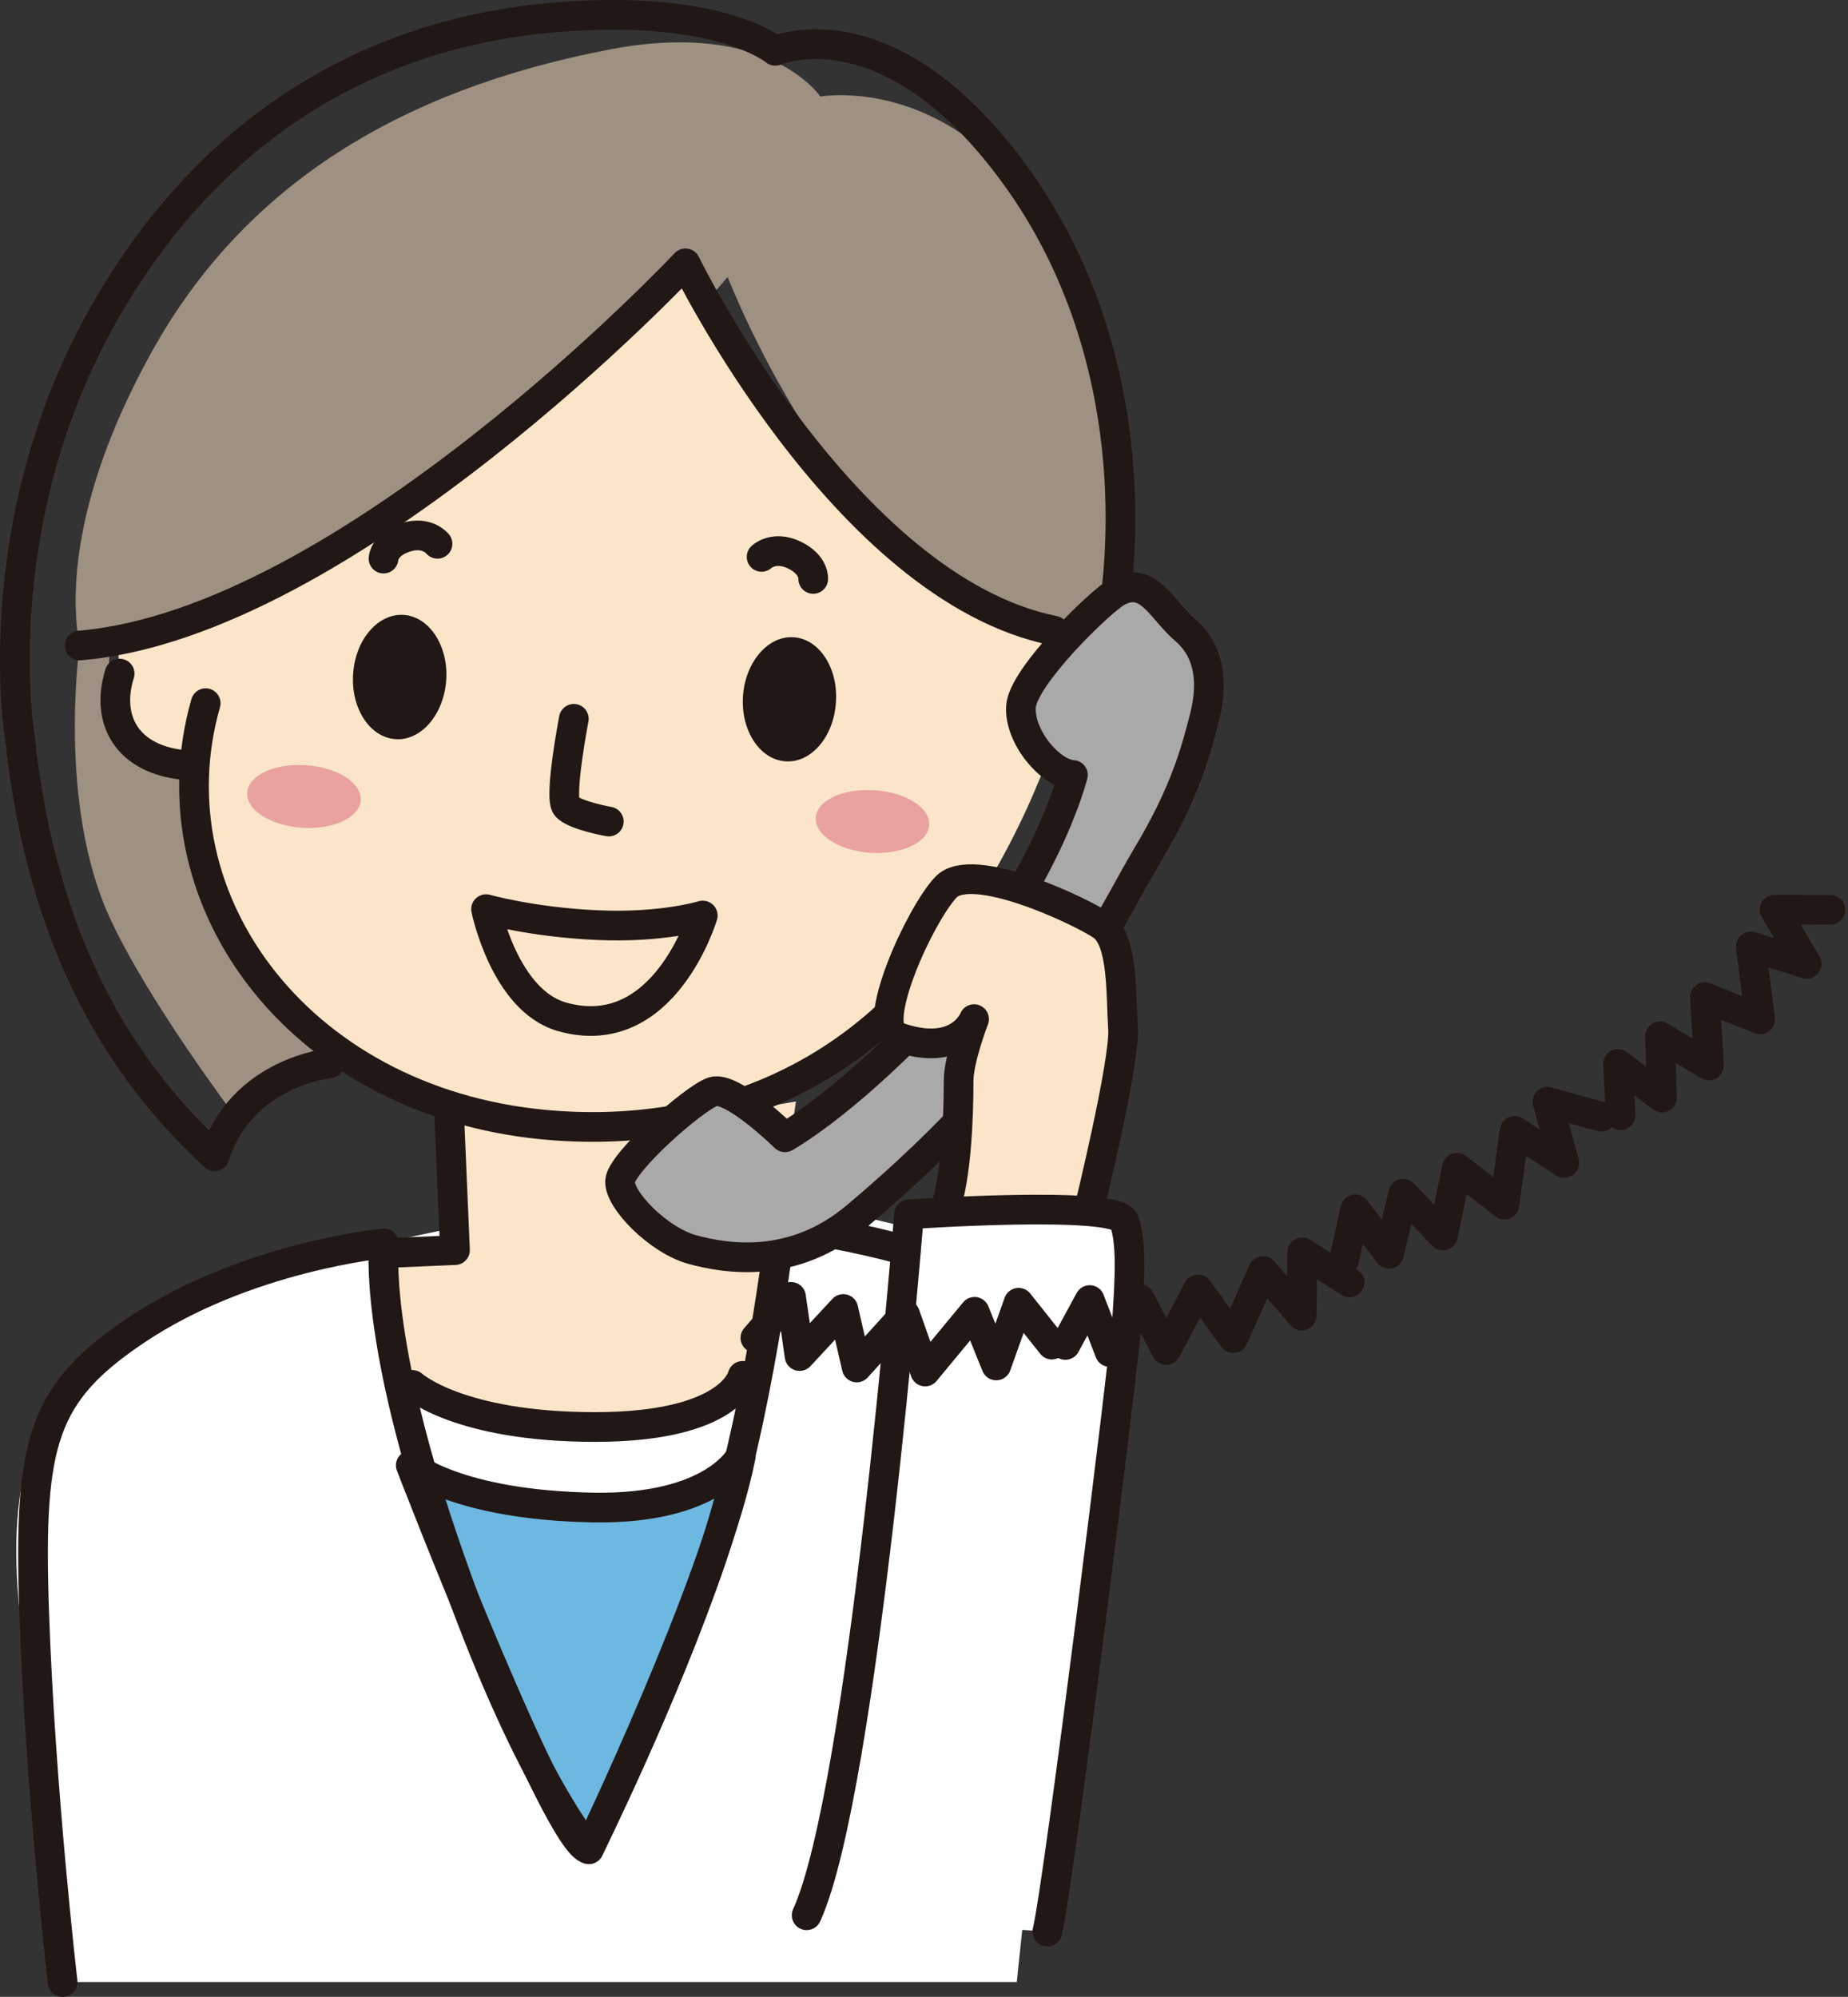
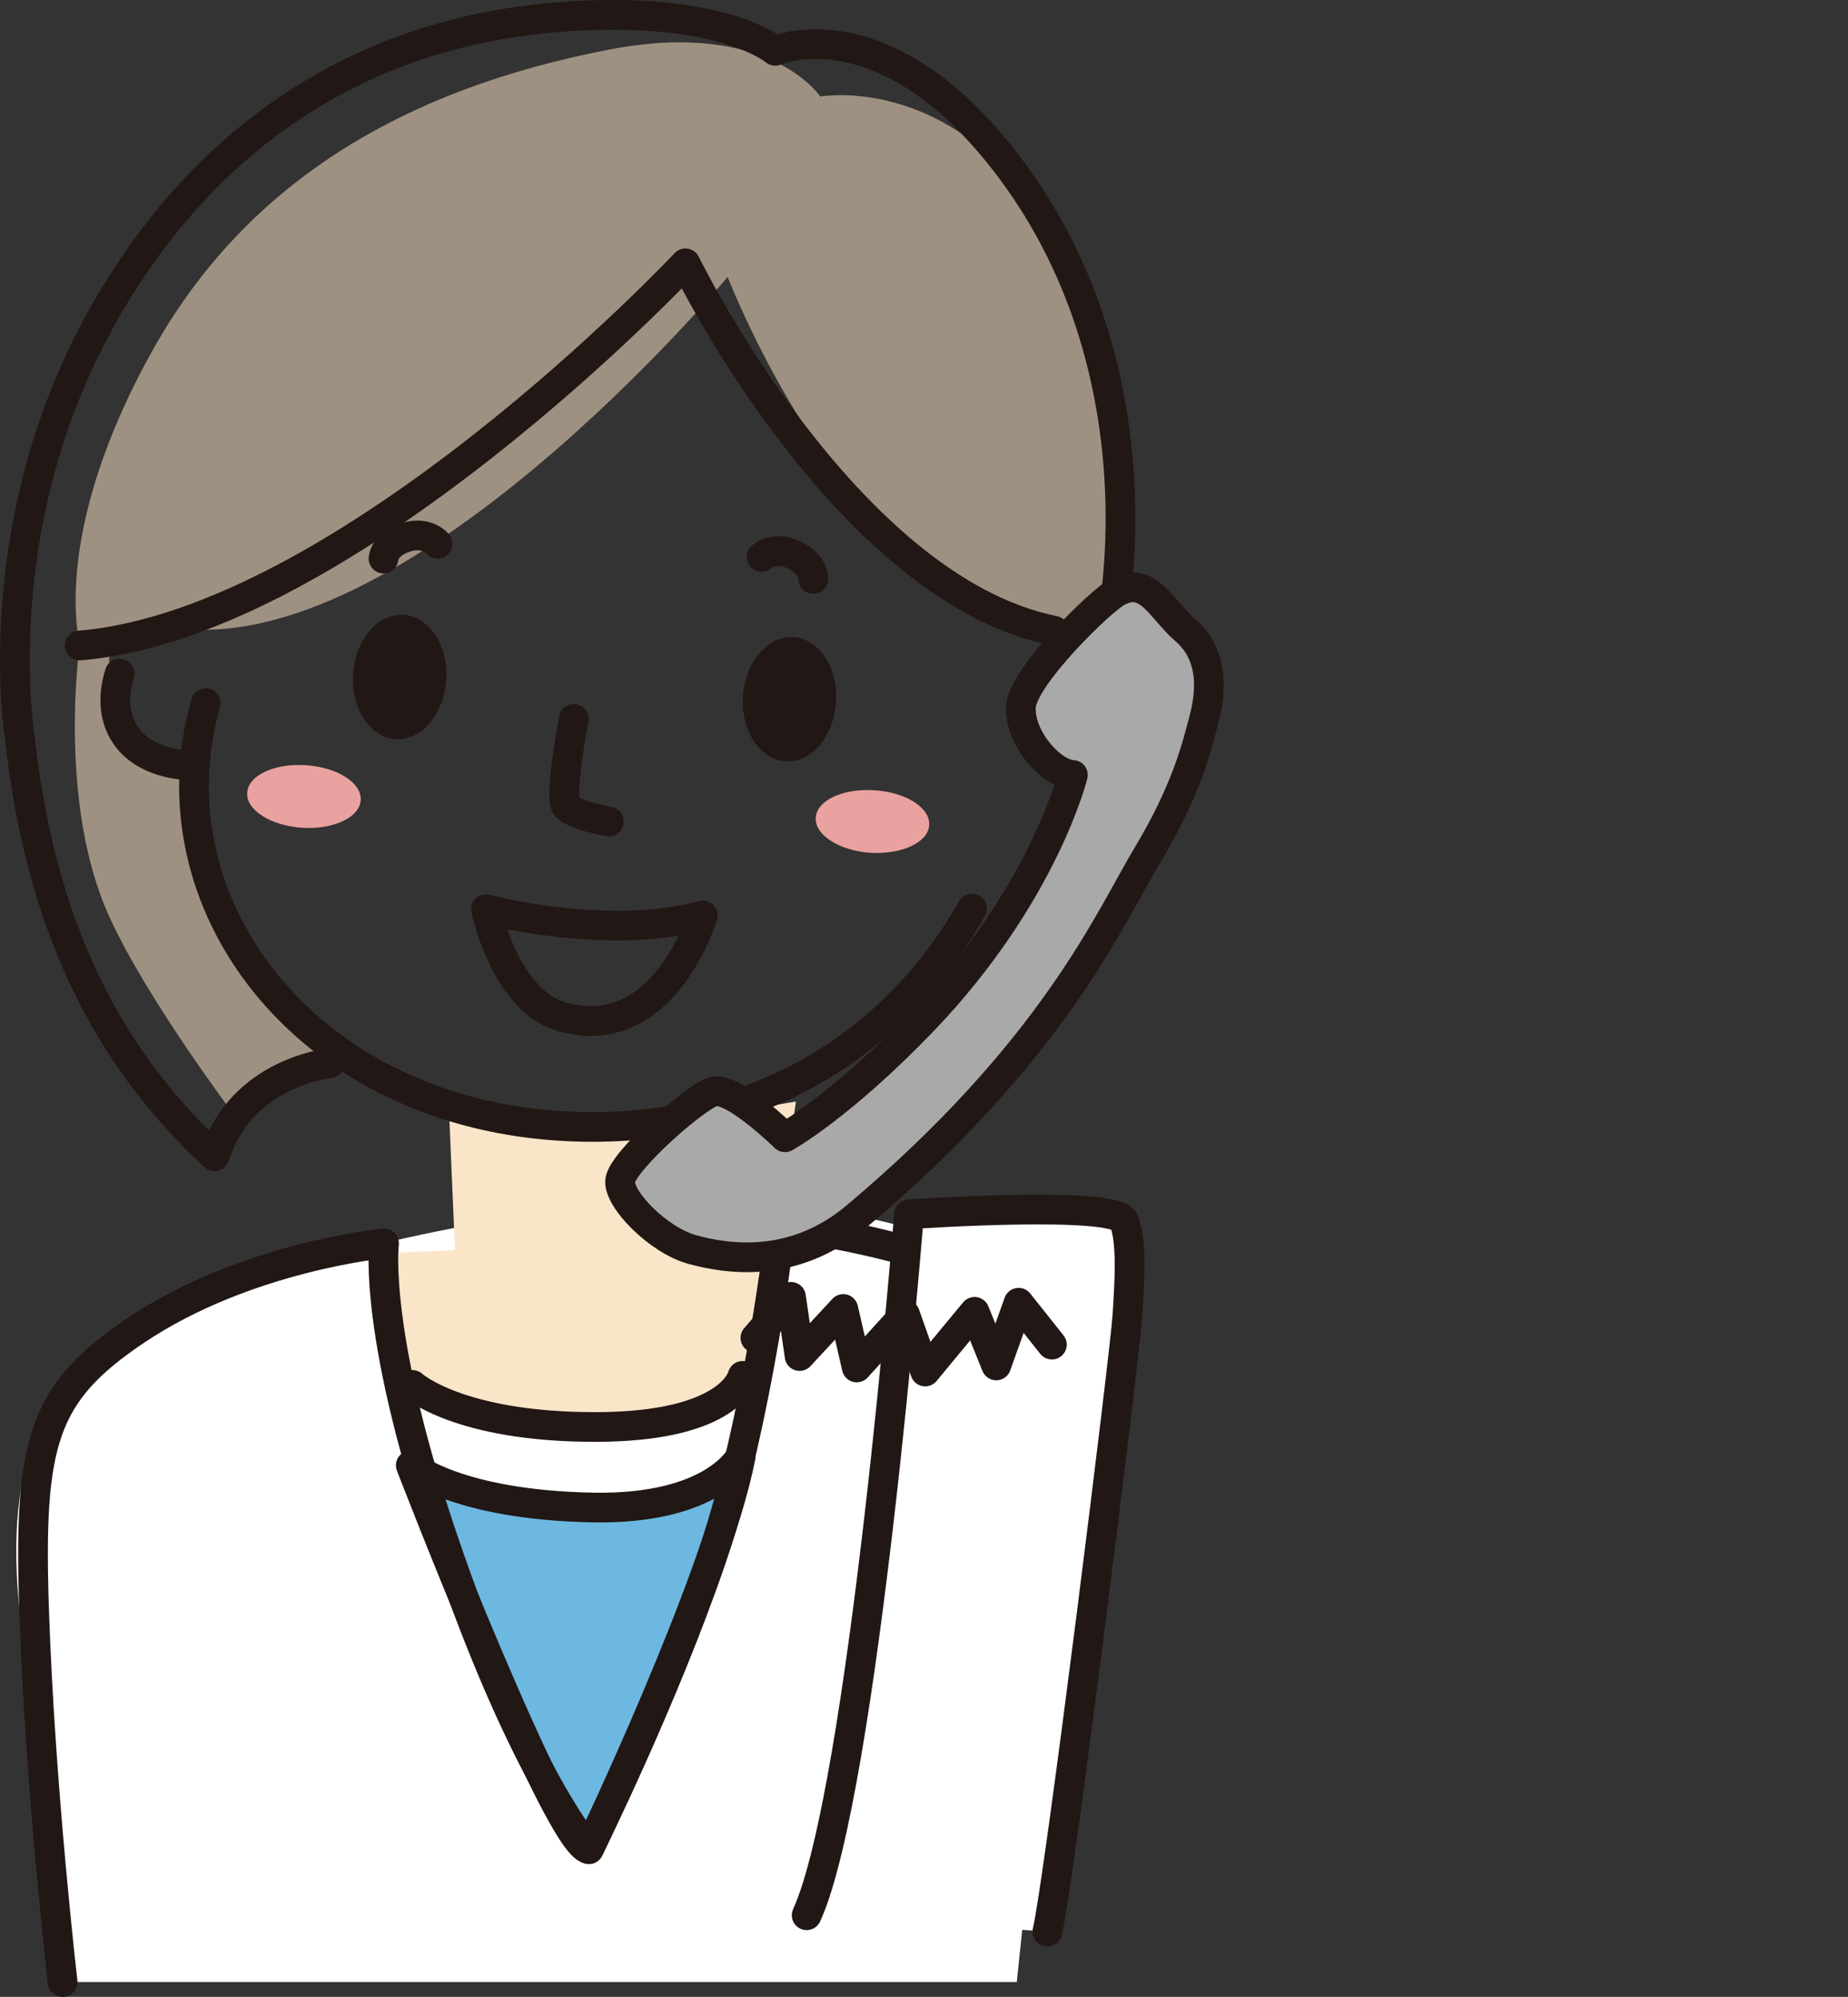
<svg xmlns="http://www.w3.org/2000/svg" width="249" height="269" viewBox="0 0 249 269">
  <rect x="0" y="0" width="249" height="269" fill="#333333" stroke="none" />
  <path fill="#FFF" d="M8.44 267H137l10.01-95.786-42.036-9.988H84.95s-40.02 5.98-52.046 11.98c-12.007 5.98-35.02 6.978-30.012 45.89C7.896 258.006 8.44 267 8.44 267z" />
  <path fill="#FAE5C9" d="M60.535 150.444l.77 17.962-8.945.385.883 14.904s-3.194 8.04 22.083 8.38c25.275.385 26.77-6.908 26.77-6.908l5.144-36.783s-24.1 4.372-32.23 3.26c-8.088-1.085-14.475-1.2-14.475-1.2z" />
  <path fill="#6DB8E0" stroke="#211714" stroke-width="4" stroke-linecap="round" stroke-linejoin="round" stroke-miterlimit="10" d="M99.81 196.174s-3.58 7.18-19.863 6.908c-18.417-.34-24.6-5.686-24.6-5.686s19.707 51.144 23.99 51.71c0 0 17.12-35.718 20.472-52.932z" />
  <path fill="#9F9181" d="M22.777 84.467C54.375 89.744 98.044 37.31 98.044 37.31s16.713 43.623 45.05 49.33l3.578 9.83c5.957-16.33 10.102-38.187-4.62-64.302-12.706-22.582-31.528-19.162-31.528-19.162s-6.864-10.42-28.247-6.364c-28.266 5.392-49.4 18.255-61.902 40.883-9.715 17.554-11.21 31.188-9.648 39.433 0 0 6.706-5.007 12.05-2.49z" />
-   <path fill="#FAE5C9" d="M27.714 94.727c-7.63 26.77 13.14 54.562 47.294 56.917 25.663 1.77 46.295-14.358 55.966-29.262 9.47-14.654 12.64-27.452 13.204-30.102 1.314-6.365-2.15-7.316-2.15-7.316-28.31-5.685-49.67-49.49-49.67-49.49C62.415 65.078 32.676 85.01 15.846 86.256l.274 4.484c-1.975 6.296 1.062 11.732 9.06 12.344" />
  <path fill="#9F9181" d="M15.168 86.368l-4.44.59s-3.014 21.154 4.01 36.556C19.833 134.702 31.7 150.4 31.7 150.4s4.667-7.18 13.14-7.044c0 0-10.42-8.97-14.135-18.71-3.67-9.692-4.53-19.908-4.53-19.908s-14.222-8.45-11.007-18.37z" />
  <path fill="none" stroke="#211714" stroke-width="4" stroke-linecap="round" stroke-linejoin="round" stroke-miterlimit="10" d="M130.975 122.382c-10.645 18.776-30.303 31.03-55.966 29.262-34.157-2.354-54.926-30.146-47.295-56.917M16.12 90.74c-1.974 6.296 1.063 11.732 9.06 12.344M10.727 86.957c36.08-2.99 81.632-51.483 81.632-51.483s21.356 43.805 49.67 49.49" />
  <path fill="none" stroke="#211714" stroke-width="4" stroke-linecap="round" stroke-linejoin="round" stroke-miterlimit="10" d="M94.69 123.332s-5.21 17.577-19.005 13.635c-7.72-2.24-10.192-14.495-10.192-14.495s6.23 1.768 14.974 2.152c8.72.407 14.223-1.292 14.223-1.292zM102.617 75.02s1.633-1.562 4.37-.27c2.767 1.312 2.585 3.238 2.585 3.238M58.95 73.254s-1.406-1.79-4.304-.86c-2.9.93-2.97 2.854-2.97 2.854" />
  <path fill="#211714" d="M112.63 94.636c-.296 4.62-3.33 8.154-6.774 7.927-3.485-.227-6.047-4.145-5.75-8.766.316-4.62 3.373-8.176 6.816-7.95 3.464.204 6.048 4.168 5.707 8.79zM60.126 91.6c-.318 4.622-3.353 8.2-6.816 7.974-3.49-.227-6.047-4.167-5.73-8.787.294-4.62 3.35-8.178 6.816-7.95 3.444.225 6.025 4.143 5.73 8.764z" />
  <path fill="none" stroke="#211714" stroke-width="4" stroke-linecap="round" stroke-linejoin="round" stroke-miterlimit="10" d="M44.41 143.24s-11.87 1.134-15.494 12.527C16.482 144.283 5.7 127.522 2.666 99.28c0 0-4.688-28.02 10.826-56.105 12.502-22.65 32.955-38.64 61.903-40.883 21.72-1.7 29.06 4.553 29.06 4.553S119.54.163 136.502 23.198c18.37 24.938 16.148 56.94 10.17 73.272" />
  <path fill="none" stroke="#211714" stroke-width="4" stroke-linecap="round" stroke-linejoin="round" stroke-miterlimit="10" d="M77.318 96.833s-2.04 10.623-.995 11.8c1.062 1.224 5.706 2.04 5.706 2.04" />
  <path fill="#E9A29F" d="M125.2 111.17c-.136 2.31-3.692 3.964-7.927 3.714-4.216-.294-7.52-2.423-7.36-4.733.135-2.33 3.688-3.984 7.927-3.69 4.21.248 7.543 2.377 7.36 4.71zM48.6 107.795c-.14 2.334-3.695 3.987-7.93 3.715-4.213-.294-7.542-2.4-7.36-4.734.135-2.332 3.69-3.985 7.928-3.69 4.21.27 7.52 2.377 7.36 4.71z" />
-   <path fill="none" stroke="#211714" stroke-width="4" stroke-linecap="round" stroke-linejoin="round" stroke-miterlimit="10" d="M95.098 149.605l1.61 15.946 8.81 1.112M60.535 150.444l.77 17.962-8.946.385" />
  <path fill="none" stroke="#211714" stroke-width="4" stroke-linecap="round" stroke-linejoin="round" stroke-miterlimit="10" d="M137.273 174.906c-10.533-7.293-32.072-9.83-32.072-9.83s-2.945 26.025-9.31 44.8c-6.387 18.755-16.555 39.23-16.555 39.23s-8.384-9.423-18.78-39.23c-10.44-29.783-8.81-42.377-8.81-42.377s-18.618 1.766-33.43 11.71C5.81 187.613 3.84 194.09 4.588 216.65 5.382 240.815 8.44 267 8.44 267" />
  <path fill="none" stroke="#211714" stroke-width="4" stroke-linecap="round" stroke-linejoin="round" stroke-miterlimit="10" d="M55.575 186.57s6.183 5.663 24.597 5.663c18.392 0 19.887-6.886 19.887-6.886" />
  <path fill="#AAA9A9" stroke="#211714" stroke-width="4" stroke-linecap="round" stroke-linejoin="round" stroke-miterlimit="10" d="M150.5 79.755c-2.176 1.178-12.707 11.392-12.935 15.447-.247 4.077 3.964 9.014 7 9.195 0 0-3.94 16.104-20.112 33.023-11.214 11.688-18.686 15.786-18.686 15.786s-7.113-6.998-9.72-6.14c-2.58.886-12.342 9.515-12.5 12.052-.138 2.537 5.16 7.928 9.67 9.196 4.53 1.245 13.59 2.786 22.13-4.394 26.703-22.425 34.246-40.408 39.298-48.788 5.025-8.38 6.5-14.02 7.63-18.415 1.293-5.027.59-9.127-2.627-11.89-3.17-2.717-4.96-7.405-9.148-5.072z" />
-   <path fill="#FAE5C9" stroke="#211714" stroke-width="4" stroke-linecap="round" stroke-linejoin="round" stroke-miterlimit="10" d="M146.625 163.354s5.008-20.384 4.69-24.824c-.295-4.44.067-11.913-2.855-13.86-2.922-1.97-17.463-8.857-20.995-5.165-3.513 3.69-10.374 18.776-6.638 20.136 8.337 3.013 10.42-2.354 10.42-2.354s-2.083 5.367-2.083 8.312c0 5.164-.32 13.183-1.95 17.688" />
  <path fill="#FFF" stroke="#211714" stroke-width="4" stroke-linecap="round" stroke-linejoin="round" stroke-miterlimit="10" d="M108.688 258.007c7.657-16.782 13.793-94.426 13.793-94.426s27.95-1.924 28.972.908c1.064 2.807.77 7.79.45 12.75-.293 5.006-9.193 76.353-10.78 82.967" />
  <path fill="none" stroke="#211714" stroke-width="4" stroke-linecap="round" stroke-linejoin="round" stroke-miterlimit="10" d="M101.78 180.23l4.802-5.528 1.154 7.973 5.888-6.34 1.814 7.88 6.5-7.157 2.72 7.7 6.656-8.04 2.922 7.225 3.013-8.448 4.482 5.64" />
  <g fill="none" stroke="#211714" stroke-width="4" stroke-linecap="round" stroke-linejoin="round" stroke-miterlimit="10">
-     <path d="M143.547 181.18l3.282-6.047 2.695 6.998 4.033-7.155 3.58 6.885 4.278-8.155 4.758 6.547 4.008-9.038 5.21 6.002.067-8.516 6.388 4.054M181.1 169.72l1.517-6.818 4.53 6.002 1.924-8.086 5.348 5.618 1.9-9.13 6.387 4.96 1.385-9.92 6.68 4.304-2.265-8.244 7.27 2.038M218.356 150.24l-.337-6.908 5.91 4.53-.25-8.245 6.59 3.92-.542-9.196 7.43 2.99-1.248-9.83 7.52 2.333-4.326-7.292 7.52.022" />
-   </g>
+     </g>
</svg>